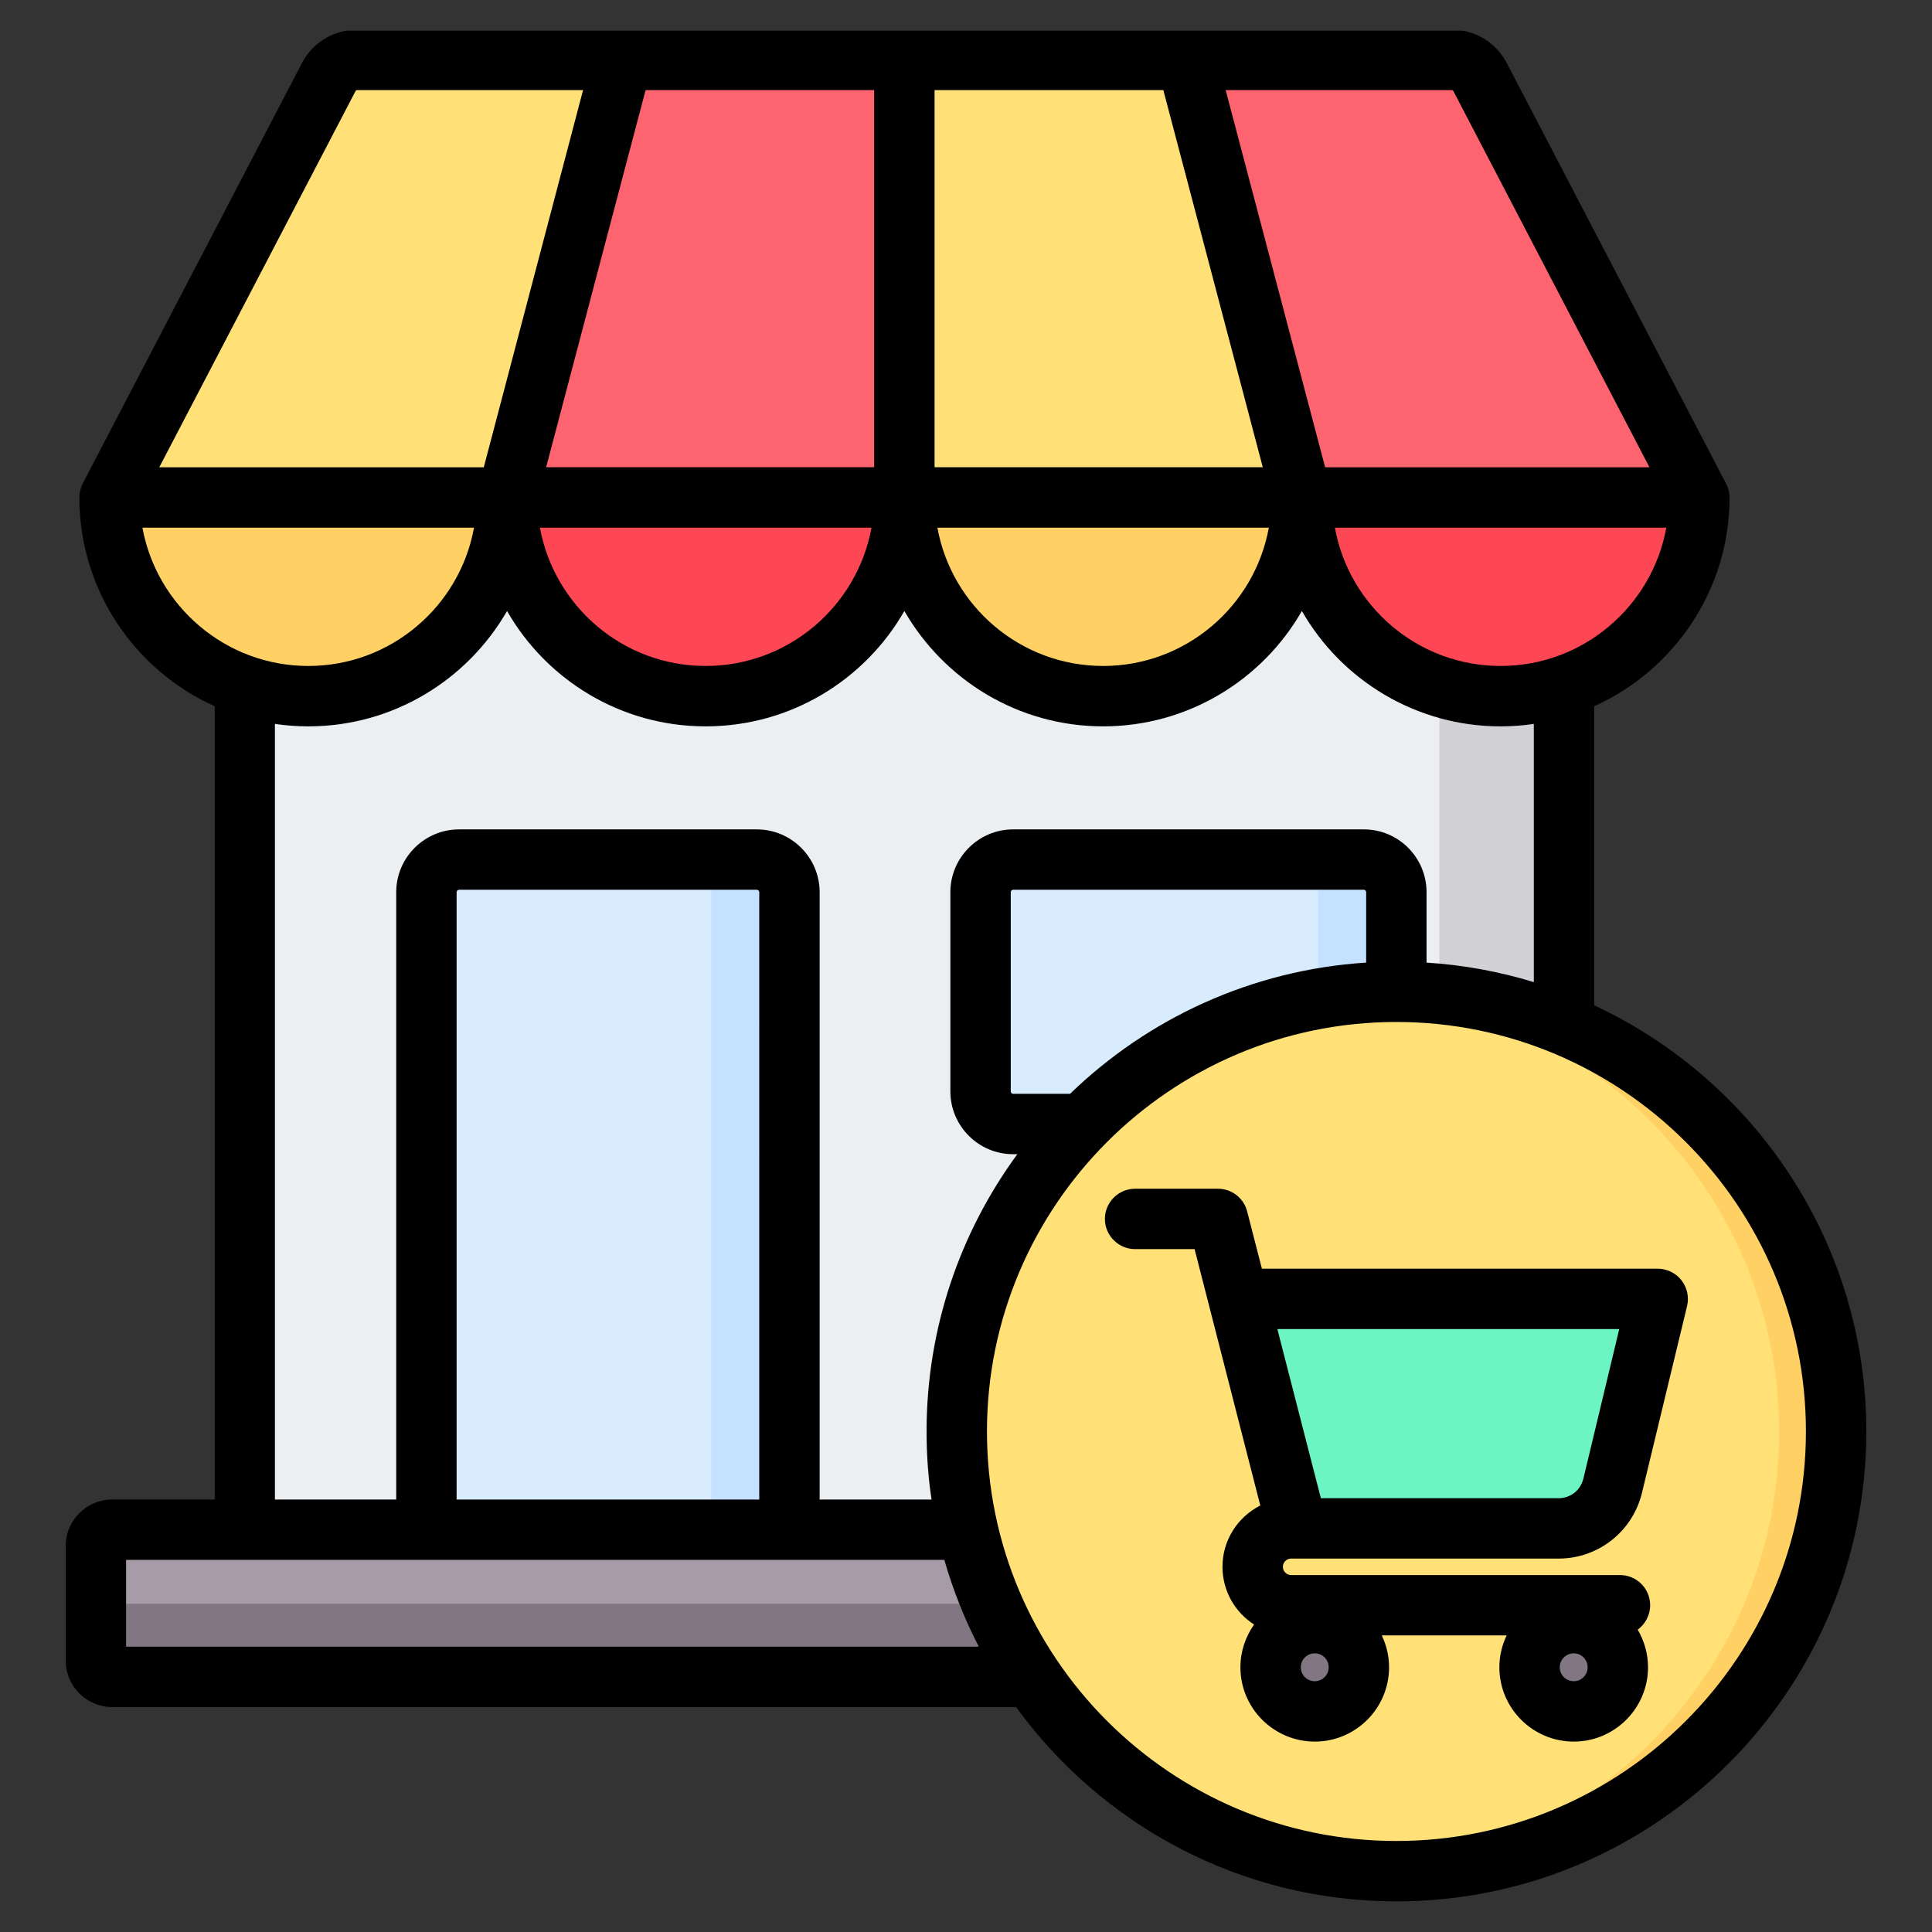
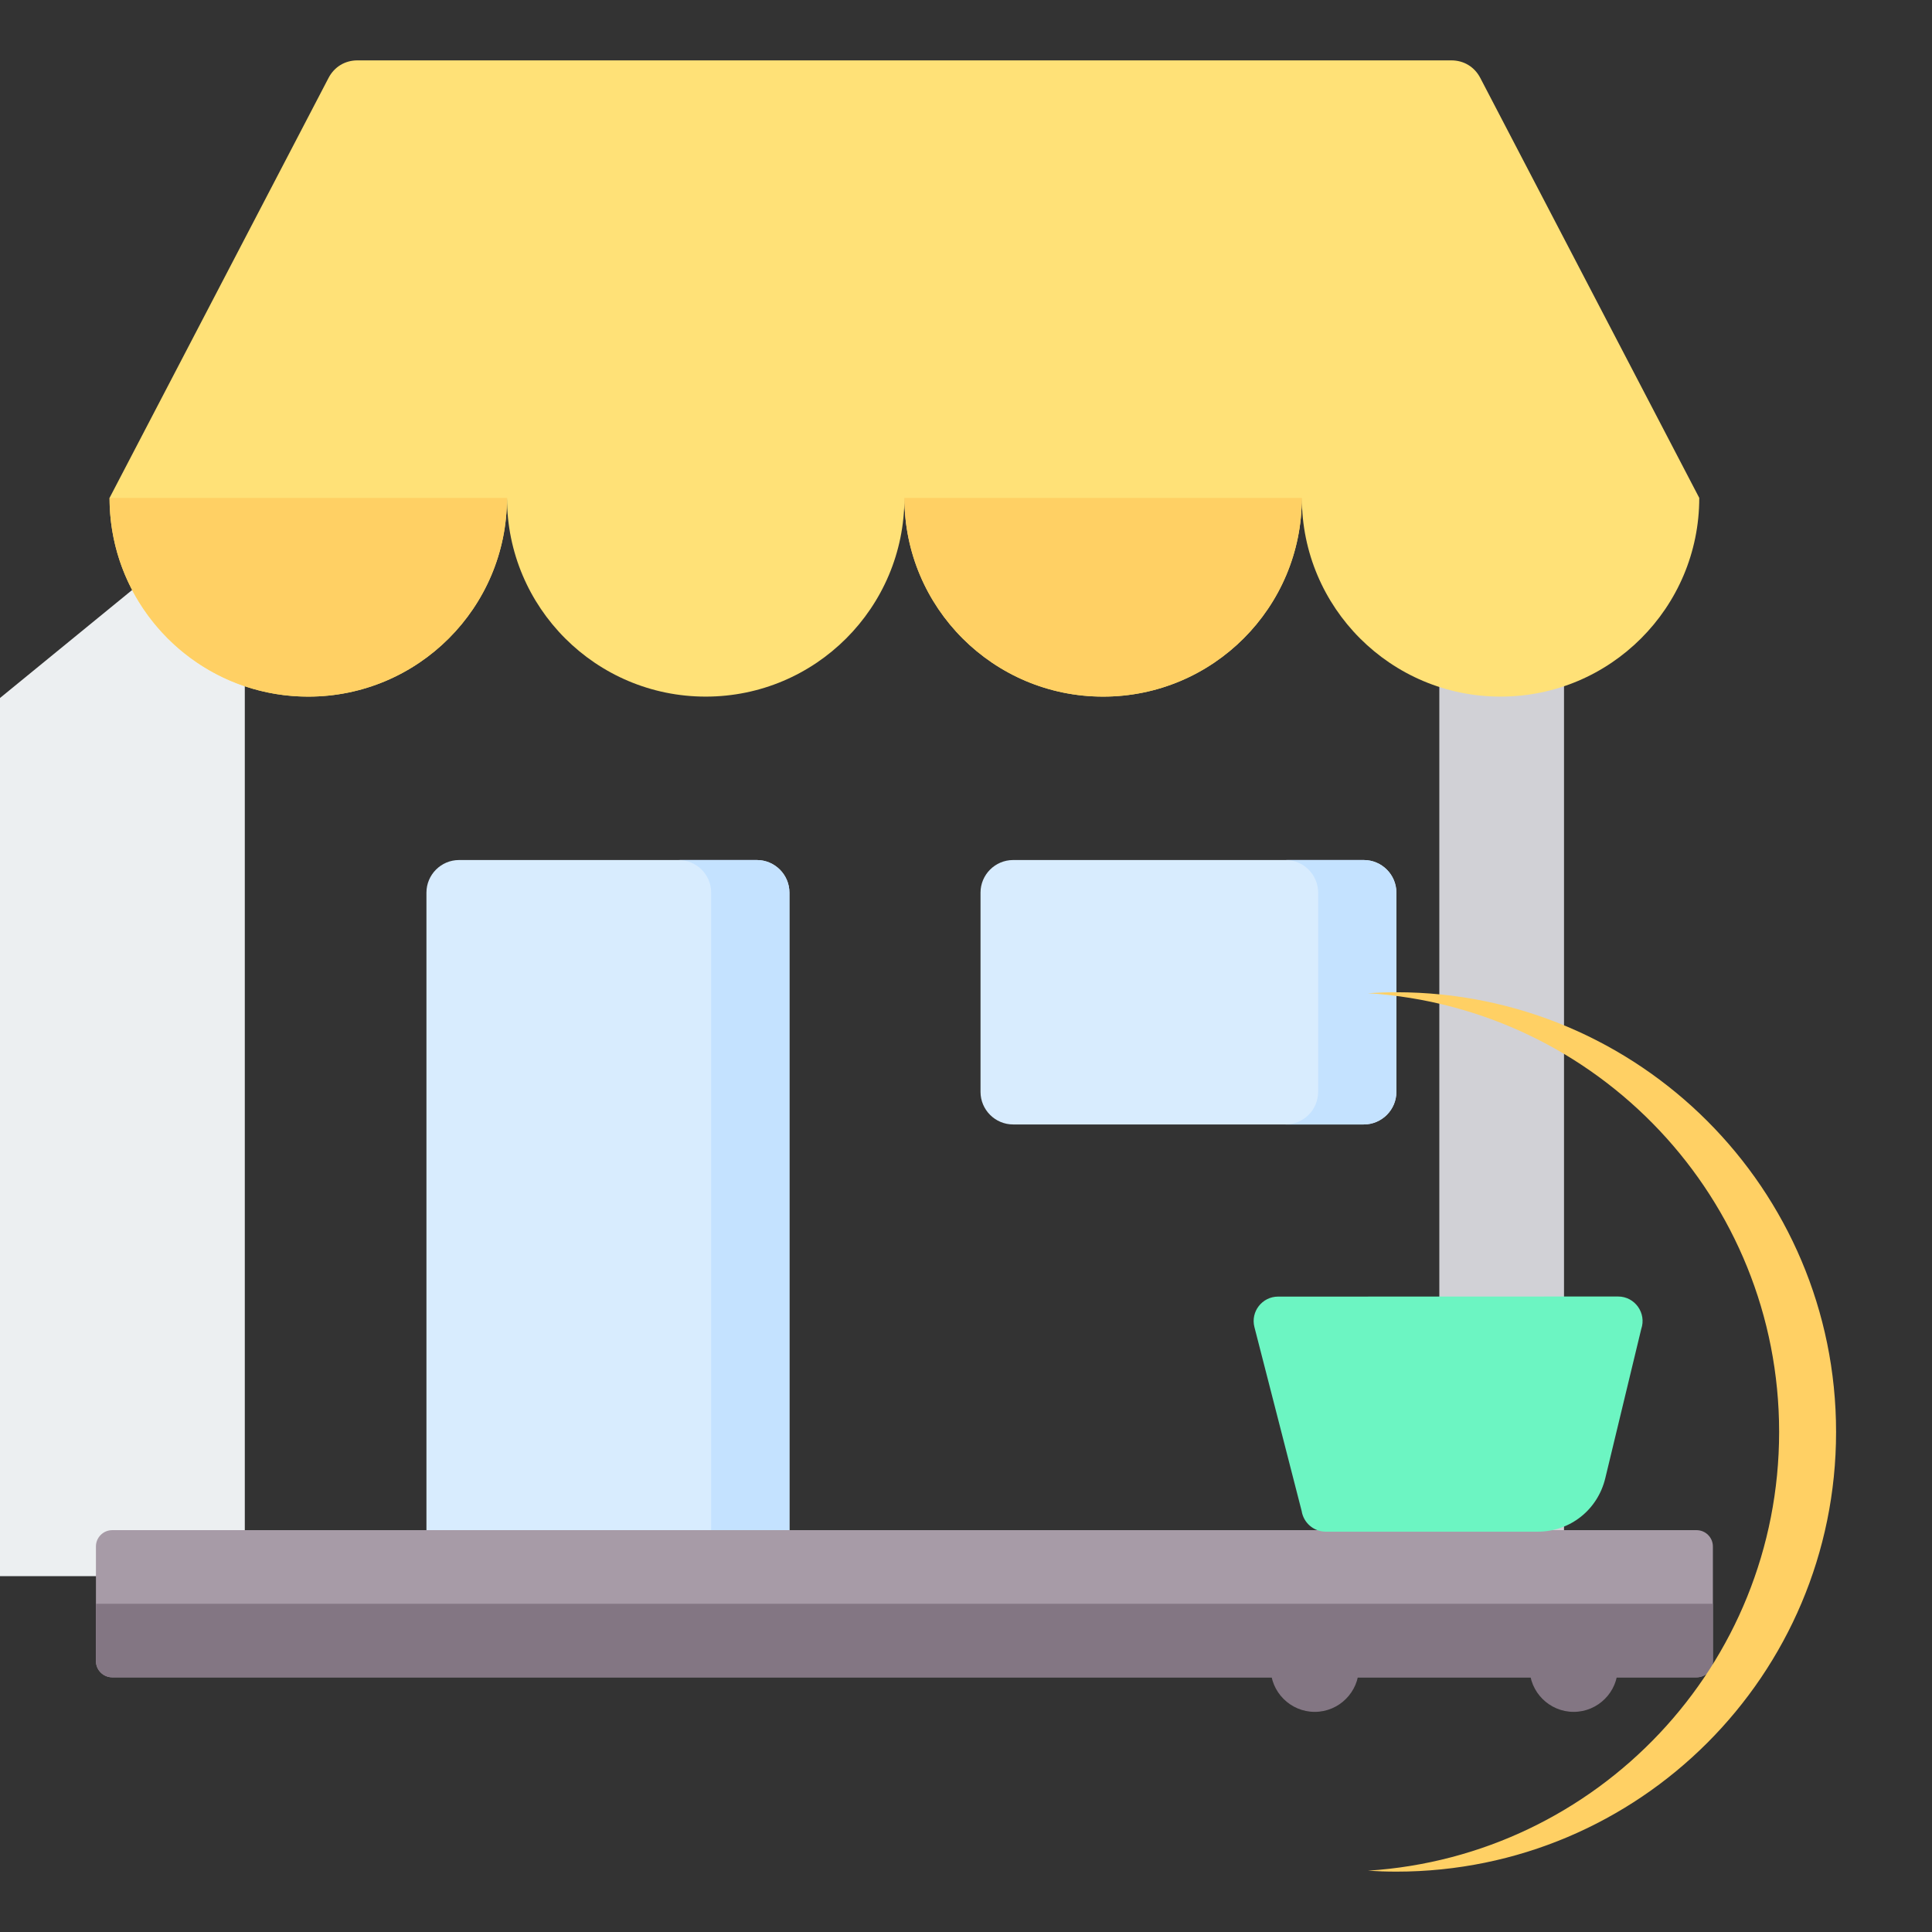
<svg xmlns="http://www.w3.org/2000/svg" id="Layer_1" enable-background="new 0 0 512 512" height="512" viewBox="0 0 512 512" width="512">
  <rect x="0" y="0" width="512" height="512" fill="#333333" stroke="none" />
  <g>
    <g clip-rule="evenodd" fill-rule="evenodd">
      <g>
-         <path d="m64.875 131.949h349.604v285.746c-228.401 0-121.205 0-349.604 0z" fill="#eceff1" />
+         <path d="m64.875 131.949v285.746c-228.401 0-121.205 0-349.604 0z" fill="#eceff1" />
        <path d="m381.436 131.949h33.043v285.746h-33.043z" fill="#d1d1d6" />
        <path d="m121.652 227.917h78.914c4.758 0 8.639 3.881 8.639 8.639v168.951h-96.193v-168.95c.001-4.759 3.882-8.64 8.64-8.64z" fill="#d8ecfe" />
        <path d="m188.471 236.557v168.951h20.735v-168.951c0-4.758-3.881-8.639-8.639-8.639h-20.735c4.758-.001 8.639 3.88 8.639 8.639z" fill="#c4e2ff" />
        <path d="m268.488 227.917h92.929c4.758 0 8.639 3.881 8.639 8.639v52.796c0 4.758-3.881 8.639-8.639 8.639h-92.929c-4.758 0-8.639-3.881-8.639-8.639v-52.796c0-4.758 3.881-8.639 8.639-8.639z" fill="#d8ecfe" />
        <path d="m349.322 236.557v52.796c0 4.758-3.881 8.639-8.639 8.639h20.734c4.758 0 8.639-3.881 8.639-8.639v-52.796c0-4.758-3.881-8.639-8.639-8.639h-20.734c4.758-.001 8.639 3.88 8.639 8.639z" fill="#c4e2ff" />
        <path d="m29.742 405.508h419.87c2.379 0 4.32 1.94 4.32 4.319v30.363c0 2.379-1.94 4.319-4.32 4.319h-419.87c-2.379 0-4.319-1.94-4.319-4.319v-30.363c-.001-2.379 1.939-4.319 4.319-4.319z" fill="#a79ba7" />
        <path d="m453.932 425.008v15.181c0 2.379-1.94 4.319-4.32 4.319h-419.87c-2.379 0-4.319-1.94-4.319-4.319v-15.181z" fill="#837683" />
        <path d="m29.031 131.949 58.038-111.305c1.527-2.928 4.358-4.645 7.66-4.645h289.896c3.302 0 6.134 1.717 7.66 4.645l58.037 111.305c0 29.085-23.576 52.661-52.661 52.661s-52.661-23.576-52.661-52.661c0 29.085-23.577 52.661-52.661 52.661-29.085 0-52.661-23.577-52.661-52.661 0 29.085-23.577 52.661-52.661 52.661s-52.661-23.577-52.661-52.661c0 29.085-23.577 52.661-52.661 52.661s-52.664-23.576-52.664-52.661z" fill="#ffe177" />
        <path d="m81.693 184.611c29.085 0 52.661-23.577 52.661-52.661h-69.479-35.844c0 23.204 15.006 42.902 35.843 49.919 5.282 1.778 10.938 2.742 16.819 2.742zm157.984-52.662c0 29.085 23.577 52.661 52.661 52.661 29.085 0 52.661-23.577 52.661-52.661z" fill="#ffd064" />
-         <path d="m450.322 131.949-58.037-111.305c-1.527-2.928-4.358-4.645-7.66-4.645h-70.183l30.558 115.95c0 29.085 23.577 52.661 52.661 52.661 5.881 0 11.537-.964 16.818-2.743 20.837-7.016 35.843-26.714 35.843-49.918zm-263.306 52.662c29.085 0 52.661-23.577 52.661-52.661v-115.951h-74.765l-30.558 115.95c0 29.085 23.577 52.662 52.662 52.662z" fill="#fe646f" />
-         <path d="m345 131.949c0 29.085 23.577 52.661 52.661 52.661 5.881 0 11.537-.964 16.818-2.743 20.837-7.017 35.843-26.715 35.843-49.919h-105.322zm-157.984 52.662c29.085 0 52.661-23.577 52.661-52.661h-105.323c0 29.084 23.577 52.661 52.662 52.661z" fill="#fd4755" />
      </g>
      <g>
-         <ellipse cx="370.055" cy="379.478" fill="#ffe177" rx="116.523" ry="116.523" transform="matrix(.998 -.062 .062 .998 -22.865 23.728)" />
        <path d="m370.056 262.955c64.354 0 116.523 52.169 116.523 116.523s-52.169 116.523-116.523 116.523c-2.536 0-5.05-.09-7.545-.25 60.836-3.89 108.977-54.455 108.977-116.273s-48.142-112.384-108.977-116.273c2.495-.159 5.009-.25 7.545-.25z" fill="#ffd064" />
      </g>
      <g>
        <path d="m428.81 343.587c4.484 0 7.57 4.43 6.139 8.598l-9.533 39.557c-2.018 8.377-9.308 14.169-17.936 14.169h-56.115c-3.237 0-5.919-2.37-6.41-5.469l-12.525-48.769c-1.046-4.1 2.084-8.058 6.262-8.06z" fill="#6cf5c2" />
        <g fill="#837683">
          <path d="m348.421 453.663c6.441 0 11.695-5.254 11.695-11.695s-5.254-11.694-11.695-11.694-11.695 5.253-11.695 11.694c0 6.442 5.254 11.695 11.695 11.695z" />
          <path d="m417.04 453.663c6.441 0 11.694-5.254 11.694-11.695s-5.253-11.694-11.694-11.694-11.694 5.253-11.694 11.694c0 6.442 5.253 11.695 11.694 11.695z" />
        </g>
      </g>
    </g>
    <g>
-       <path clip-rule="evenodd" d="m419.611 391.857c-.753 3.102-3.436 5.187-6.59 5.187h-62.978l-11.532-44.828h90.607zm-32.086-383.738h-295.671c-5.087.859-9.428 3.98-11.891 8.708l-58.036 111.304c-.565 1.144-.894 2.41-.894 3.699 0 24.608 14.733 45.826 35.867 55.329v210.228h-27.16c-6.778 0-12.332 5.526-12.332 12.318v30.364c0 6.792 5.554 12.318 12.332 12.318h239.533c22.64 31.179 59.401 51.493 100.774 51.493 68.673 0 124.544-55.861 124.544-124.525 0-49.945-29.559-93.107-72.109-112.932v-79.263c21.087-9.503 35.866-30.722 35.866-55.329 0-1.289-.33-2.556-.941-3.699l-58.036-111.305c-2.463-4.728-6.77-7.849-11.846-8.708zm29.544 437.42c-2.071 0-3.718-1.657-3.718-3.69 0-2.038 1.647-3.695 3.718-3.695 2.024 0 3.671 1.657 3.671 3.695.001 2.033-1.647 3.69-3.671 3.69zm-68.626 0c-2.071 0-3.718-1.657-3.718-3.69 0-2.038 1.647-3.695 3.718-3.695 2.024 0 3.672 1.657 3.672 3.695 0 2.033-1.648 3.69-3.672 3.69zm64.578-32.496c10.543 0 19.628-7.168 22.122-17.439l11.955-49.512c.565-2.387 0-4.905-1.506-6.825-1.506-1.93-3.86-3.055-6.307-3.055h-104.868l-3.907-15.175c-.894-3.54-4.095-6.011-7.719-6.011h-21.981c-4.377 0-8.002 3.582-8.002 8.002s3.624 8.002 8.002 8.002h15.768l17.415 67.948c-5.931 2.989-10.026 9.141-10.026 16.244 0 6.42 3.342 12.064 8.378 15.302-2.259 3.205-3.624 7.107-3.624 11.325 0 10.859 8.849 19.694 19.722 19.694 10.826 0 19.675-8.835 19.675-19.694 0-3.027-.706-5.879-1.93-8.444h33.089c-1.224 2.565-1.93 5.418-1.93 8.444 0 10.859 8.849 19.694 19.722 19.694 10.826 0 19.675-8.835 19.675-19.694 0-3.643-1.036-7.042-2.73-9.974 1.977-1.454 3.295-3.803 3.295-6.467 0-4.42-3.577-8.002-8.002-8.002h-87.171c-1.177 0-2.165-.998-2.165-2.184 0-1.182.988-2.179 2.165-2.179zm-42.973 74.835c59.872 0 108.54-48.683 108.54-108.522 0-59.834-48.669-108.517-108.54-108.522-59.824.005-108.493 48.688-108.493 108.522-.001 59.838 48.668 108.522 108.493 108.522zm-336.636-51.489v-23.003h216.846c2.307 8.025 5.366 15.721 9.132 23.003zm167.8-39.001h-80.205v-160.952c0-.339.329-.64.659-.64h78.887c.377 0 .659.301.659.64zm82.37-107.52h-15.109c-.329 0-.612-.297-.612-.635v-52.797c0-.339.283-.64.612-.64h92.961c.33 0 .612.301.612.64v18.663c-30.407 1.939-57.848 14.831-78.464 34.769zm-210.727-98.025v205.545h32.148v-160.952c0-9.174 7.484-16.639 16.662-16.639h78.887c9.179 0 16.662 7.465 16.662 16.639v160.952h29.654c-.894-5.888-1.318-11.908-1.318-18.032 0-27.465 8.943-52.872 24.052-73.484h-1.13c-9.131 0-16.615-7.465-16.615-16.639v-52.797c0-9.174 7.484-16.639 16.615-16.639h92.961c9.179 0 16.615 7.465 16.615 16.639v18.663c9.837.626 19.345 2.391 28.43 5.173v-68.429c-2.871.424-5.836.65-8.802.65-22.499 0-42.221-12.322-52.67-30.576-10.449 18.254-30.171 30.576-52.67 30.576s-42.174-12.322-52.67-30.576c-10.449 18.254-30.124 30.576-52.67 30.576-22.499 0-42.174-12.322-52.623-30.576-10.496 18.254-30.171 30.576-52.67 30.576-3.011-.001-5.93-.227-8.848-.65zm-35.113-52.011h87.877c-3.765 20.818-22.028 36.657-43.915 36.657s-40.15-15.839-43.962-36.657zm56.435-115.61c.141-.283.235-.344.565-.344h59.777l-26.311 99.95h-85.995zm291.027 0 51.917 99.607h-85.948l-26.358-99.95h59.824c.329-.001.424.06.565.343zm-48.952 115.61c-3.765 20.818-22.028 36.657-43.915 36.657s-40.15-15.839-43.915-36.657zm-105.292 0c-3.813 20.818-22.028 36.657-43.963 36.657-21.887 0-40.103-15.839-43.915-36.657zm.705-16.004h-86.936l26.359-99.95h60.577zm16.004-99.95h60.625l26.358 99.95h-86.983zm150.008 152.611c-21.887 0-40.15-15.839-43.915-36.657h87.83c-3.765 20.818-22.028 36.657-43.915 36.657z" fill-rule="evenodd" />
-     </g>
+       </g>
  </g>
</svg>